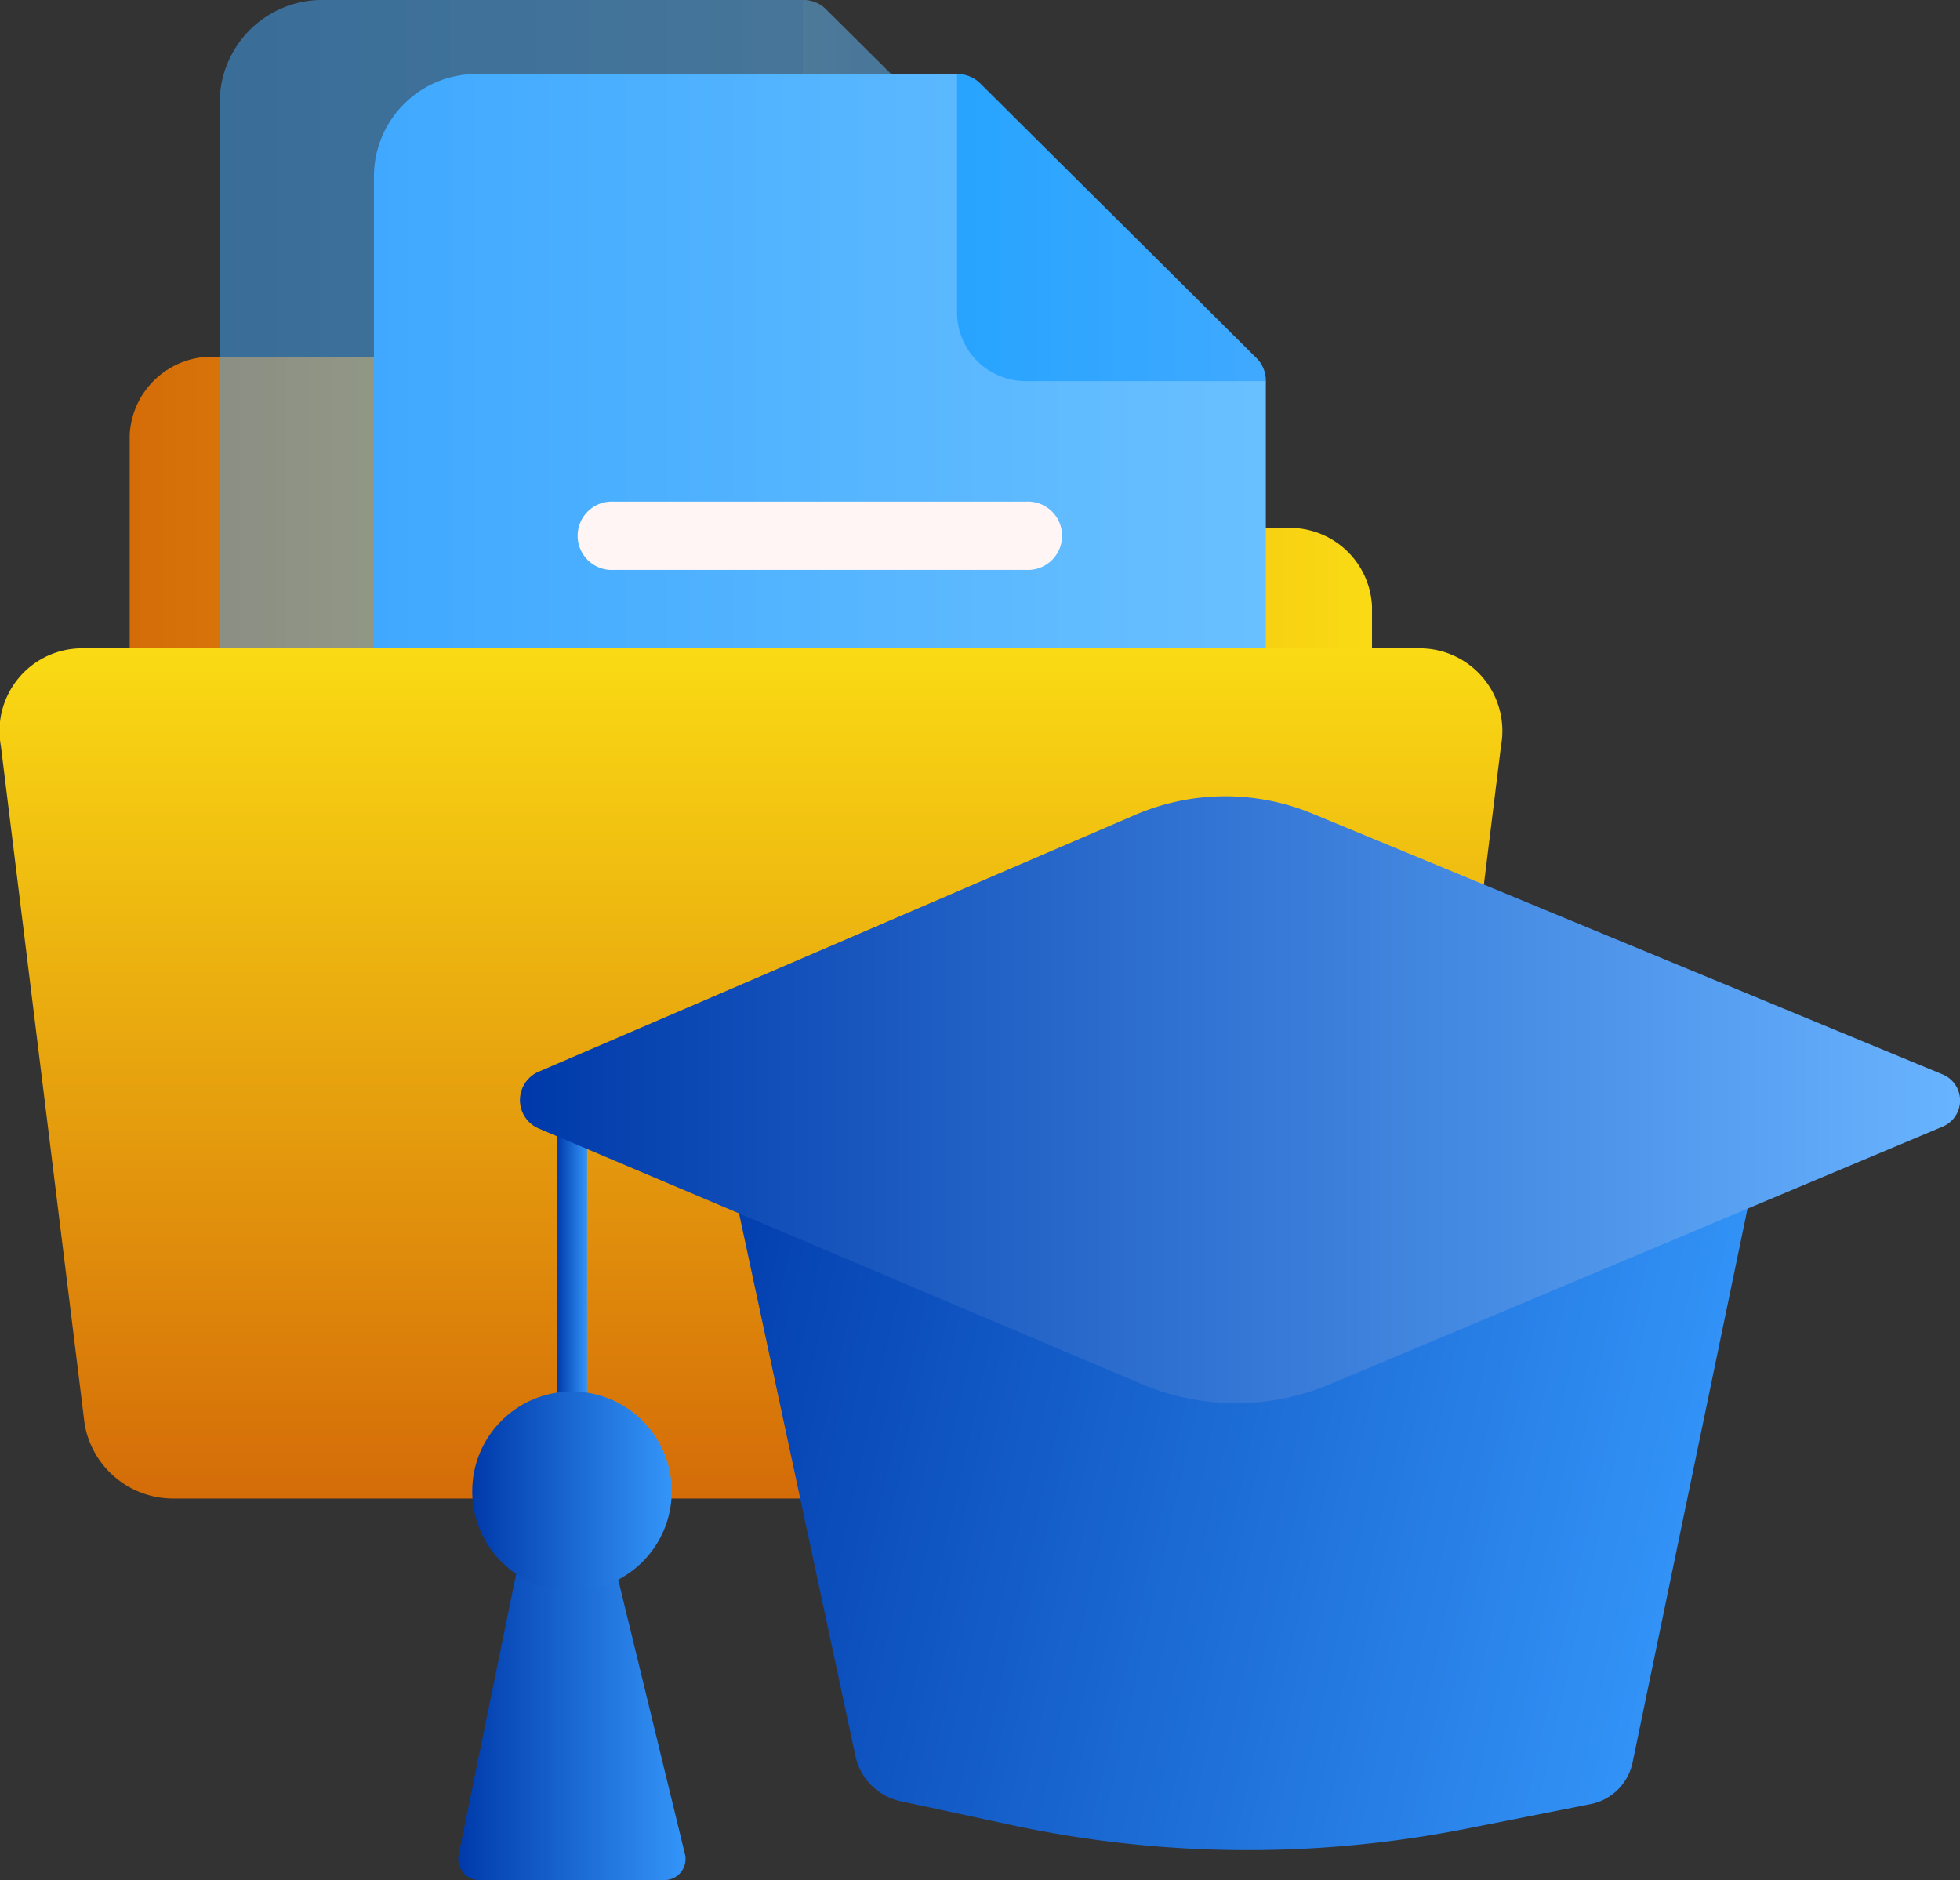
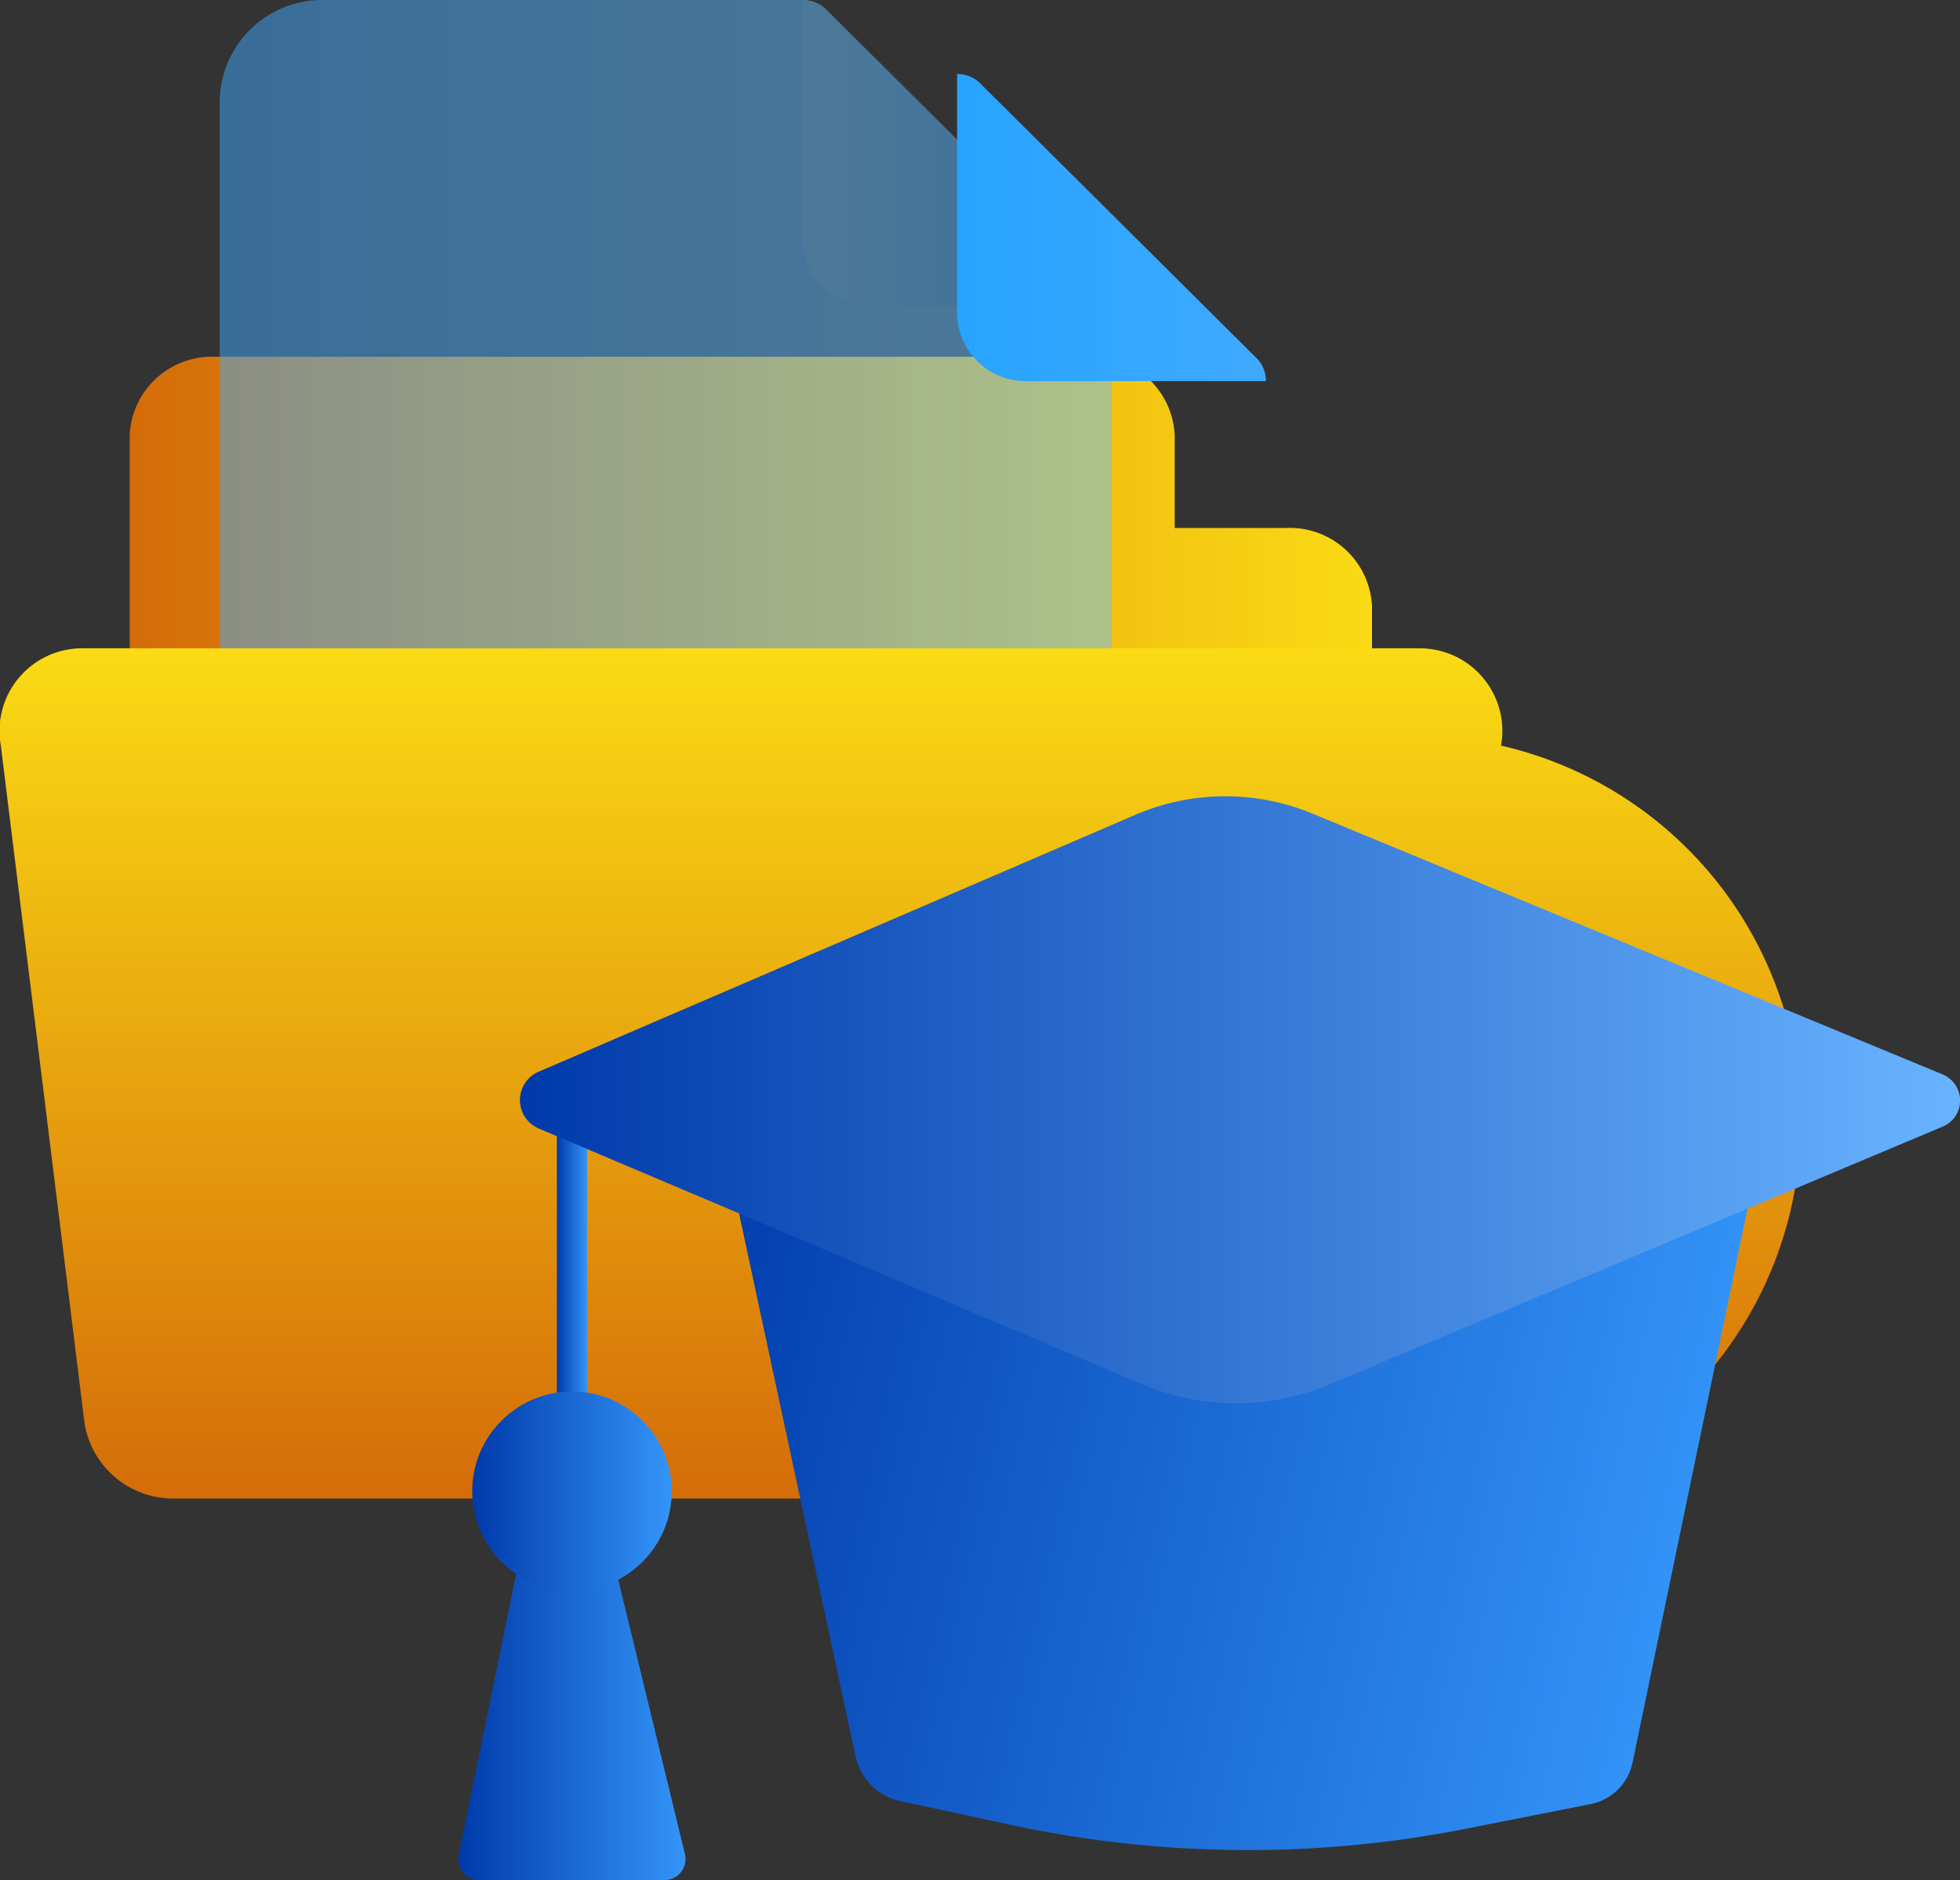
<svg xmlns="http://www.w3.org/2000/svg" xmlns:xlink="http://www.w3.org/1999/xlink" width="68.804" height="66" viewBox="0 0 68.804 66">
  <rect x="0" y="0" width="68.804" height="66" fill="#333333" stroke="none" />
  <defs>
    <linearGradient id="linear-gradient" y1="0.5" x2="1" y2="0.5" gradientUnits="objectBoundingBox">
      <stop offset="0" stop-color="#d46b08" />
      <stop offset="1" stop-color="#fadb14" />
    </linearGradient>
    <linearGradient id="linear-gradient-2" y1="0.5" x2="1" y2="0.5" gradientUnits="objectBoundingBox">
      <stop offset="0" stop-color="#40a9ff" />
      <stop offset="1" stop-color="#69c0ff" />
    </linearGradient>
    <linearGradient id="linear-gradient-3" x1="1" y1="0.5" x2="0" y2="0.5" xlink:href="#linear-gradient-2" />
    <linearGradient id="linear-gradient-5" x1="1" y1="0.5" x2="0" y2="0.5" gradientUnits="objectBoundingBox">
      <stop offset="0" stop-color="#40a9ff" />
      <stop offset="1" stop-color="#27a4ff" />
    </linearGradient>
    <linearGradient id="linear-gradient-6" x1="0.5" y1="1" x2="0.5" y2="0" xlink:href="#linear-gradient" />
    <linearGradient id="linear-gradient-7" y1="0.5" x2="1" y2="0.5" gradientUnits="objectBoundingBox">
      <stop offset="0" stop-color="#003aaa" />
      <stop offset="1" stop-color="#3495f9" />
    </linearGradient>
    <linearGradient id="linear-gradient-10" x1="-0.116" y1="0.378" x2="0.97" y2="0.539" xlink:href="#linear-gradient-7" />
    <linearGradient id="linear-gradient-11" y1="0.5" x2="1" y2="0.5" gradientUnits="objectBoundingBox">
      <stop offset="0" stop-color="#003aaa" />
      <stop offset="1" stop-color="#68b3ff" />
    </linearGradient>
  </defs>
  <g id="Group_30255" data-name="Group 30255" transform="translate(-14197.641 -4145.206)">
    <g id="Group_30252" data-name="Group 30252" transform="translate(14197.641 4145.206)">
      <path id="Path_45954" data-name="Path 45954" d="M197.853,183.023h-3.935v-3.259a2.888,2.888,0,0,0-2.992-2.751h-30.7a2.888,2.888,0,0,0-2.992,2.751V199.2a2.888,2.888,0,0,0,2.992,2.751h3.935v3.259a2.888,2.888,0,0,0,2.992,2.751h30.7a2.887,2.887,0,0,0,2.992-2.751V185.774A2.887,2.887,0,0,0,197.853,183.023Z" transform="translate(-152.682 -164.489)" fill="url(#linear-gradient)" />
      <g id="Group_30250" data-name="Group 30250" transform="translate(7.714)" opacity="0.5">
        <g id="Docs">
          <g id="Group_30149" data-name="Group 30149">
            <g id="Group_30148" data-name="Group 30148">
              <g id="Group_30147" data-name="Group 30147">
                <g id="Group_30146" data-name="Group 30146">
                  <path id="Path_45883" data-name="Path 45883" d="M202.261,133.157l-8.43-2.395-2.409-8.382h-16.86a3.6,3.6,0,0,0-3.613,3.592v33.686a3.6,3.6,0,0,0,3.613,3.592h24.085a3.6,3.6,0,0,0,3.613-3.592Z" transform="translate(-170.95 -122.381)" fill="url(#linear-gradient-2)" />
                </g>
              </g>
            </g>
          </g>
          <path id="Path_45884" data-name="Path 45884" d="M270.585,133.157h-8.43a2.409,2.409,0,0,1-2.409-2.395v-8.382a1.132,1.132,0,0,1,.843.359l9.634,9.579A1.12,1.12,0,0,1,270.585,133.157Z" transform="translate(-239.274 -122.381)" fill="url(#linear-gradient-3)" />
        </g>
      </g>
      <g id="Group_30251" data-name="Group 30251" transform="translate(13.125 2.599)">
        <g id="Docs-2" data-name="Docs">
          <g id="Group_30154" data-name="Group 30154">
            <g id="Group_30153" data-name="Group 30153">
              <g id="Group_30152" data-name="Group 30152">
                <g id="Group_30151" data-name="Group 30151">
-                   <path id="Path_45885" data-name="Path 45885" d="M225.727,144.5,217.3,142.1l-2.409-8.382h-16.86a3.6,3.6,0,0,0-3.613,3.592V171a3.6,3.6,0,0,0,3.613,3.592h24.085A3.6,3.6,0,0,0,225.727,171Z" transform="translate(-194.416 -133.72)" fill="url(#linear-gradient-2)" />
-                 </g>
+                   </g>
              </g>
            </g>
          </g>
          <path id="Path_45886" data-name="Path 45886" d="M294.052,144.5h-8.43a2.409,2.409,0,0,1-2.409-2.395V133.72a1.132,1.132,0,0,1,.843.359l9.634,9.579A1.12,1.12,0,0,1,294.052,144.5Z" transform="translate(-262.74 -133.72)" fill="url(#linear-gradient-5)" />
          <g id="Group_30155" data-name="Group 30155" transform="translate(7.226 15.012)">
-             <path id="Path_45887" data-name="Path 45887" d="M241.412,209.59H226.96a1.2,1.2,0,1,1,0-2.395h14.451a1.2,1.2,0,1,1,0,2.395Z" transform="translate(-225.756 -207.195)" fill="#fff5f5" />
-           </g>
+             </g>
          <g id="Group_30156" data-name="Group 30156" transform="translate(7.226 21.632)">
            <path id="Path_45888" data-name="Path 45888" d="M241.412,230.483H226.96a1.2,1.2,0,1,1,0-2.395h14.451a1.2,1.2,0,1,1,0,2.395Z" transform="translate(-225.756 -228.088)" fill="#fff5f5" />
          </g>
          <g id="Group_30157" data-name="Group 30157" transform="translate(7.226 26.422)">
            <path id="Path_45889" data-name="Path 45889" d="M241.412,251.377H226.96a1.2,1.2,0,1,1,0-2.395h14.451a1.2,1.2,0,1,1,0,2.395Z" transform="translate(-225.756 -248.982)" fill="#fff5f5" />
          </g>
          <g id="Group_30158" data-name="Group 30158" transform="translate(7.226 31.211)">
            <path id="Path_45890" data-name="Path 45890" d="M236.595,272.27H226.96a1.2,1.2,0,1,1,0-2.395h9.634a1.2,1.2,0,1,1,0,2.395Z" transform="translate(-225.756 -269.875)" fill="#fff5f5" />
          </g>
        </g>
      </g>
-       <path id="Path_45955" data-name="Path 45955" d="M184.108,251.506H143.589a3.153,3.153,0,0,1-3.128-2.615l-2.942-23.817a2.9,2.9,0,0,1,2.832-3.415h47a2.9,2.9,0,0,1,2.832,3.415l-2.943,23.817A3.153,3.153,0,0,1,184.108,251.506Z" transform="translate(-137.49 -198.9)" fill="url(#linear-gradient-6)" />
+       <path id="Path_45955" data-name="Path 45955" d="M184.108,251.506H143.589a3.153,3.153,0,0,1-3.128-2.615l-2.942-23.817a2.9,2.9,0,0,1,2.832-3.415h47a2.9,2.9,0,0,1,2.832,3.415A3.153,3.153,0,0,1,184.108,251.506Z" transform="translate(-137.49 -198.9)" fill="url(#linear-gradient-6)" />
    </g>
    <g id="Group_30254" data-name="Group 30254" transform="translate(14213.73 4173.159)">
      <g id="Group_30253" data-name="Group 30253" transform="translate(0 11.415)">
        <rect id="Rectangle_15973" data-name="Rectangle 15973" width="1.061" height="11.675" transform="translate(3.46)" fill="url(#linear-gradient-7)" style="isolation: isolate" />
        <path id="Path_45956" data-name="Path 45956" d="M57.819,102.305,55.5,113.633a.739.739,0,0,0,.725.888h6.5a.739.739,0,0,0,.718-.914l-2.754-11.327a.74.74,0,0,0-.719-.565H58.543A.739.739,0,0,0,57.819,102.305Z" transform="translate(-55.488 -87.89)" fill="url(#linear-gradient-7)" style="isolation: isolate" />
        <circle id="Ellipse_3525" data-name="Ellipse 3525" cx="3.502" cy="3.502" r="3.502" transform="translate(0.488 9.481)" fill="url(#linear-gradient-7)" style="isolation: isolate" />
      </g>
      <path id="Path_45957" data-name="Path 45957" d="M106.914,83.354l-4.064,19.584a1.877,1.877,0,0,1-1.474,1.46l-4.355.862a39.556,39.556,0,0,1-15.993-.131l-3.876-.834a2.06,2.06,0,0,1-1.581-1.582l-4.32-20.137Z" transform="translate(-61.629 -69.019)" fill="url(#linear-gradient-10)" style="isolation: isolate" />
      <path id="Path_45958" data-name="Path 45958" d="M59.694,72.03,80.859,81a8.484,8.484,0,0,0,6.6.009l21.518-9.047a.992.992,0,0,0,0-1.831L86.85,60.974a7.992,7.992,0,0,0-6.218.044L59.688,70.036A1.084,1.084,0,0,0,59.694,72.03Z" transform="translate(-56.869 -60.366)" fill="url(#linear-gradient-11)" style="isolation: isolate" />
    </g>
  </g>
</svg>